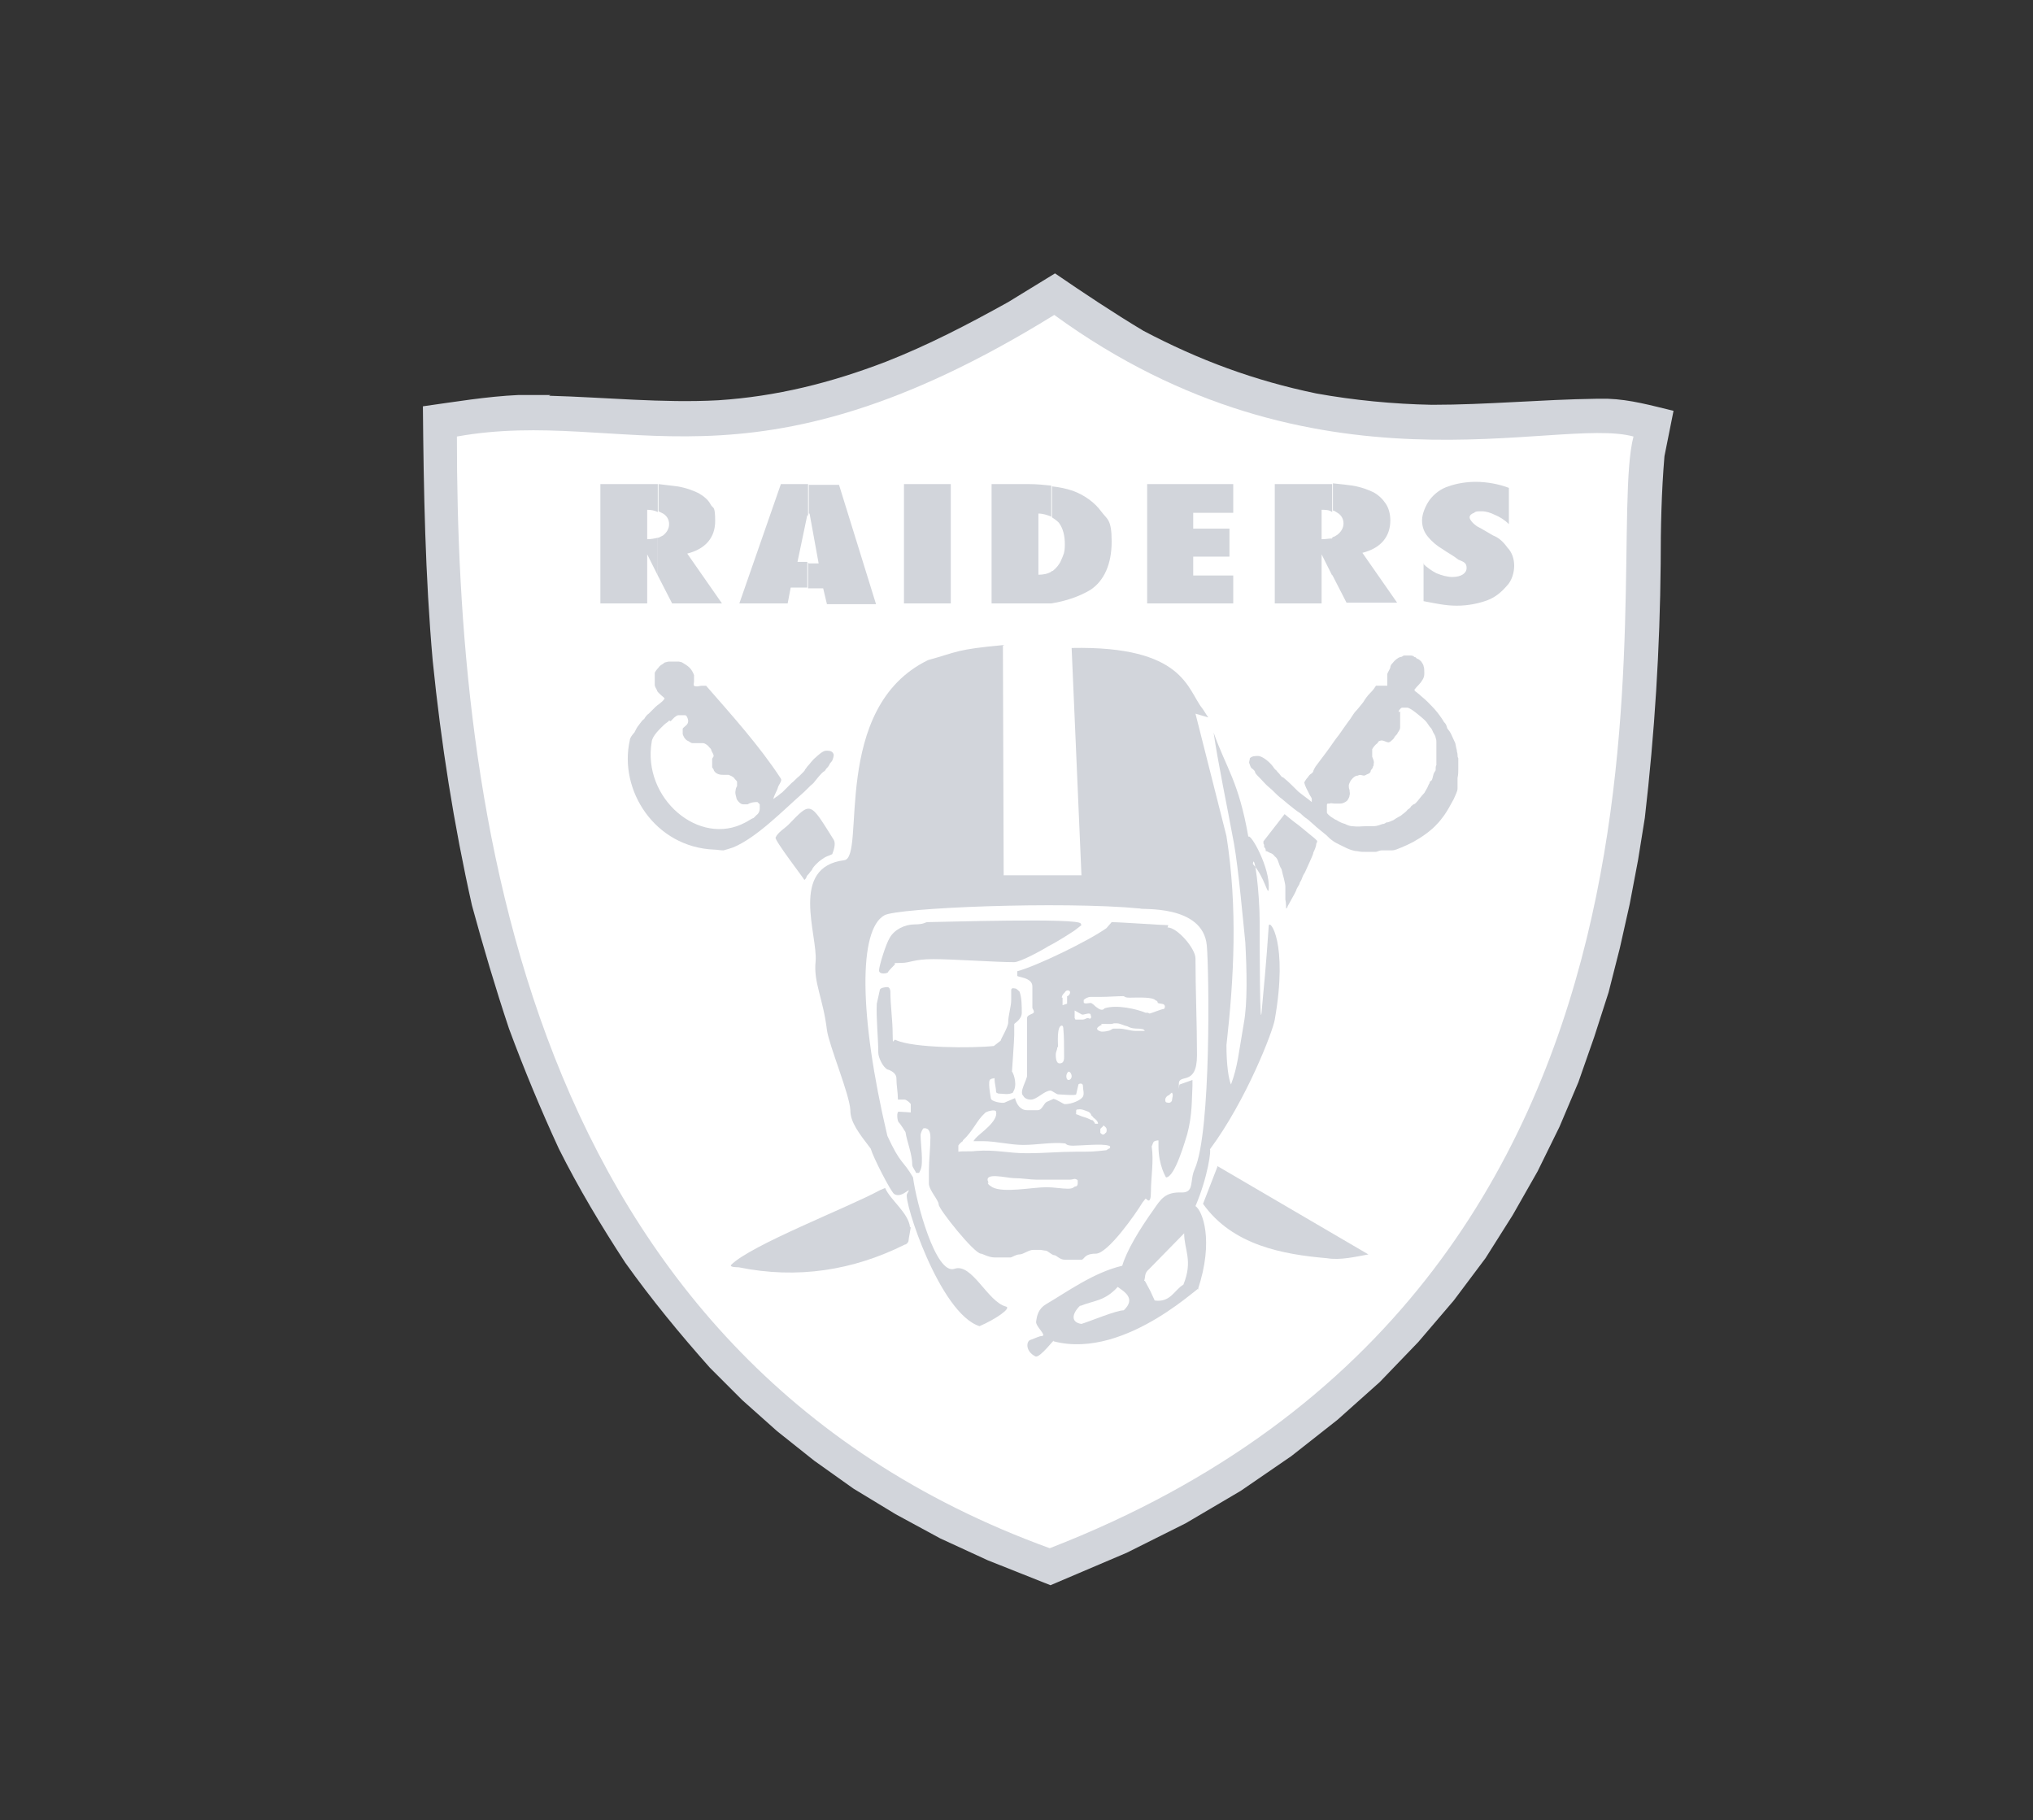
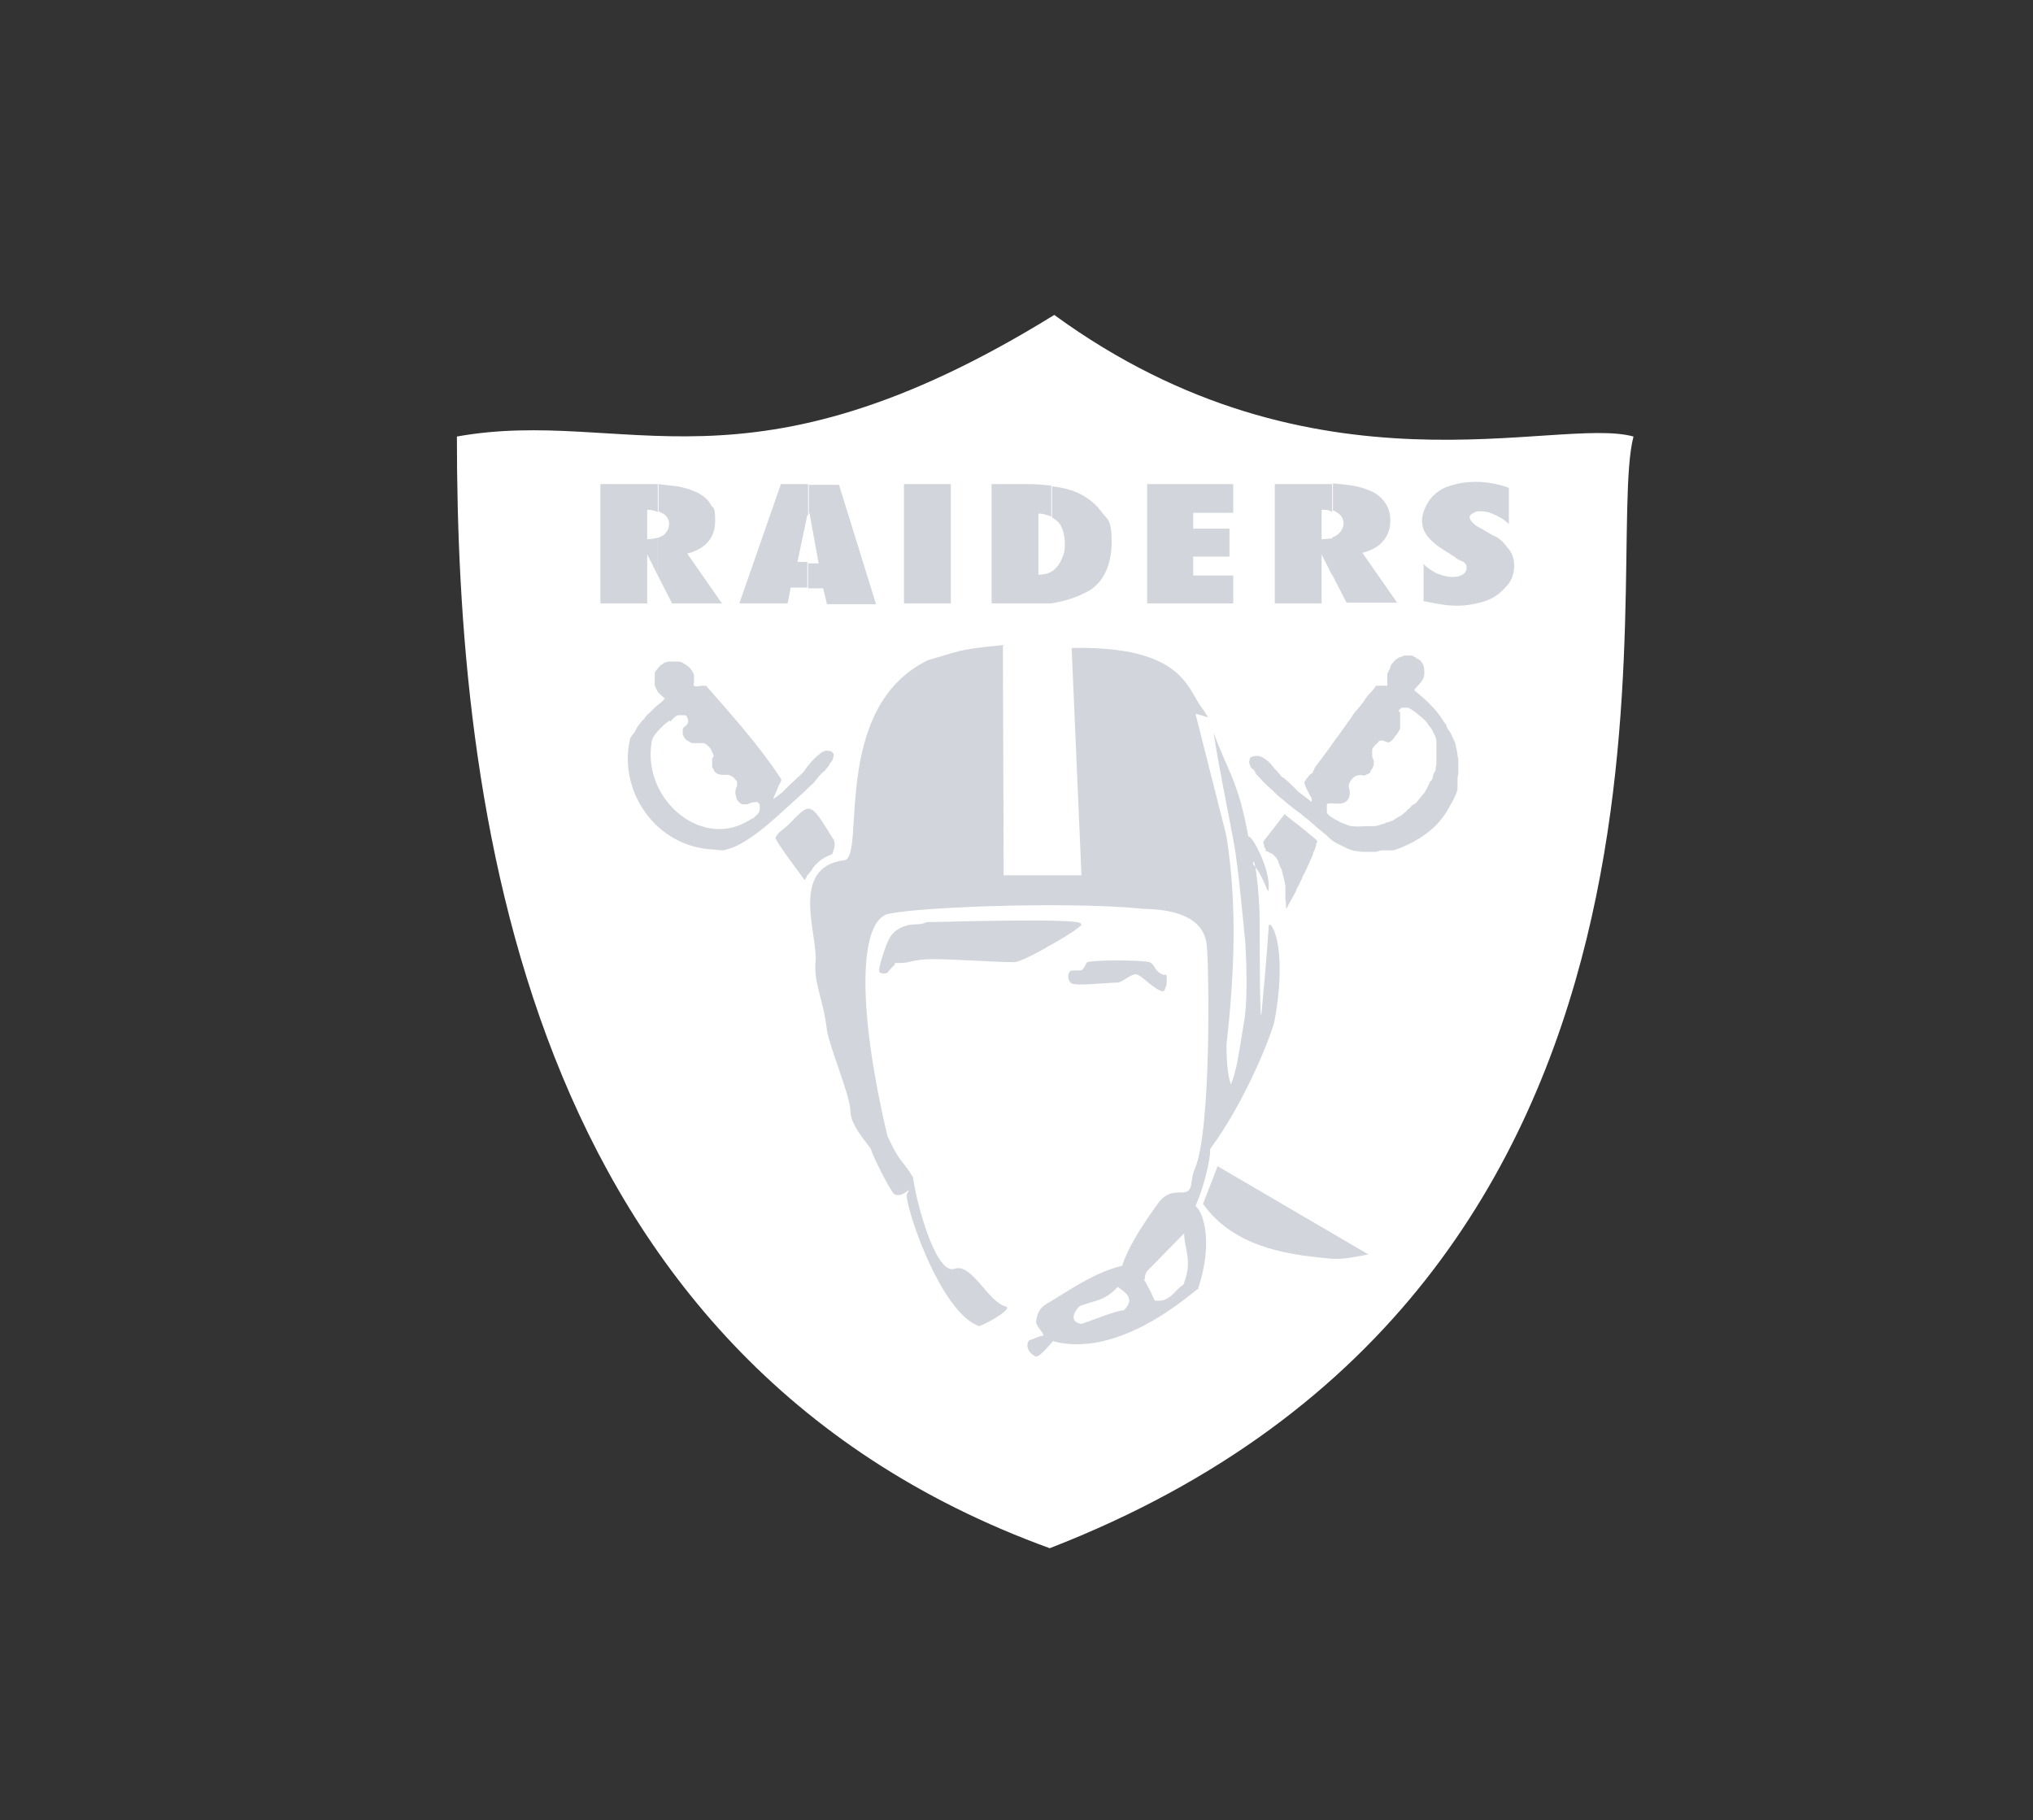
<svg xmlns="http://www.w3.org/2000/svg" id="Layer_1" version="1.1" viewBox="0 0 269.2 241">
  <rect x="0" y="0" width="269.2" height="241" fill="#333333" stroke="none" />
  <defs>
    <style>
      .st0 {
        fill: #fff;
      }

      .st0, .st1 {
        fill-rule: evenodd;
      }

      .st1 {
        fill: #d2d5db;
      }
    </style>
  </defs>
-   <path class="st1" d="M72.7,52.4c7.4.2,15,1,22.4.6,7.7-.5,14.9-2.3,22.2-5.1,5.6-2.2,10.8-4.9,16.2-7.9l6.2-3.8c3.8,2.6,7.7,5.2,11.7,7.6,7.4,3.9,14.7,6.6,22.9,8.3,5,.9,10.2,1.4,15.3,1.5,7.3,0,14.5-.7,21.8-.8h1.5c3,.1,5.8.9,8.7,1.6l-1.2,6c-.4,4.7-.5,9.5-.5,14.2-.1,11.3-.8,22.5-2.1,33.7l-.9,5.6-1.1,5.8-1.3,5.8-1.5,5.9-1.9,5.9-2.1,6-2.5,5.9-2.9,5.9-3.3,5.8-3.6,5.7-4.2,5.6-4.7,5.5-5.1,5.3-5.6,5-6.1,4.8-6.7,4.6-7.3,4.3-7.8,3.9-10.1,4.3-8.3-3.3-6.3-2.9-5.9-3.2-5.6-3.4-5.2-3.7-4.9-3.9-4.6-4.1-4.3-4.3c-4-4.5-7.7-9-11.2-13.9-3.2-4.9-6.2-9.9-8.8-15.1-2.4-5.2-4.6-10.5-6.6-15.9-1.8-5.4-3.4-10.8-4.9-16.3-2.4-10.7-4.1-21.5-5.2-32.4-1-11.3-1.2-22.5-1.3-33.7,4.3-.6,8.4-1.3,12.7-1.5h2.1s2.1,0,2.1,0h0Z" />
  <path class="st0" d="M60.5,57.8c22.4-4,38.2,9.2,79.1-16.1,34.6,25.2,66.5,13.3,76.7,16.1-4.3,16.3,13.5,112-77.3,147.2C68.8,179.5,60.5,106.1,60.5,57.8Z" />
  <path class="st1" d="M187.7,87.2c.3.2.3.2.5.4.1.2.3.4.3.6.1.2.1.6.1.9s0,.6-.3,1c-.2.4-.7.8-1,1.2,0,.1,0,.2.2.3.1.1.4.3.6.5.2.2.5.4.9.8.4.4.9.9,1.3,1.4.4.5.8,1.1.9,1.3.3.3.3.4.4.7,0,.2.3.4.5.8.2.4.4.9.6,1.3.1.4.1.6.2.9,0,.3.1.4.1.6,0,.3,0,.3.1.5v1.5c0,.3,0,.7-.1,1.1,0,.4,0,.9,0,1.4,0,.4-.3.9-.5,1.4-.5.9-.8,1.5-1.3,2.2-.3.4-.6.8-.9,1.1-.8.9-2.1,1.8-3.2,2.4-.6.3-1,.5-1.5.7-.5.2-.9.4-1.3.4-.4,0-.9,0-1.3,0-.4,0-.6.2-.9.2s-.7,0-1.2,0-.7,0-1.2-.1c-.5,0-1.2-.3-1.6-.5-1-.5-1.3-.6-1.8-1-.3-.2-.6-.6-.9-.8-.4-.3-.7-.6-1.1-.9-.3-.3-.7-.6-1-.9-.4-.3-.6-.4-1.1-.9-.5-.3-1.1-.8-1.6-1.2-.5-.4-.8-.7-1.1-.9-.6-.5-.9-.9-1.4-1.3-.5-.4-.9-.9-1.2-1.2-.3-.3-.6-.6-.7-.8,0-.2-.2-.4-.5-.6-.2-.3-.2-.5-.3-.7,0-.2.1-.4.1-.6.3-.3.7-.3,1.1-.3.4,0,1.2.5,1.8,1.2.2.2.3.5.6.7.2.3.4.4.5.6.2.2.2.3.3.3,0,0,.1,0,.3.2.4.3,1.2,1.1,1.8,1.7.6.5,1.2.9,1.8,1.4,0,0,0-.2,0-.4,0-.2-.3-.5-.4-.8-.2-.4-.5-.9-.6-1.4.1-.2.3-.5.5-.7.1-.2.3-.4.5-.5.1-.1.2-.2.2-.3,0,0,0-.1.3-.6.3-.4.9-1.2,1.5-2,.6-.8,1.1-1.6,1.6-2.2.5-.7.9-1.3,1.2-1.7.4-.5.6-.9.9-1.3.3-.3.7-.8,1.1-1.3.3-.5.6-.9.9-1.2.5-.5.6-.7.8-1h1.5v-.6c0-.4,0-.6,0-.9,0-.2.3-.6.4-.9,0-.3.2-.5.3-.6.3-.4.7-.7,1-.8.3,0,.4-.2.5-.2.3,0,.6,0,.9,0,.1,0,.3,0,.5.2.2,0,.3.2.4.3h0ZM90.3,87.7c.3.2.7.4,1,.7.3.3.5.7.6,1,0,.3,0,.6,0,.8s-.1.5,0,.6c.3.2.8,0,1,0s.5,0,.6,0c3.4,3.9,7.1,8,9.9,12.3.2.3-.3.8-.4,1.2-.1.4-.5,1-.6,1.5,0,0,.3-.2.4-.3.1,0,.5-.4.8-.6.3-.3.9-.9,1.2-1.2.4-.3.7-.7,1-.9.2-.2.5-.5.6-.6.2-.2.2-.3.2-.3,0,0,.1-.1.3-.4.3-.3.7-.9,1.1-1.2.3-.3.6-.5.7-.6.3-.2.5-.3.7-.3.3,0,.7,0,.9.3,0,0,.1.2.1.2,0,.3-.1.6-.2.8,0,.1-.3.3-.4.6-.1.2-.3.4-.4.5,0,0-.2.3-.2.3,0,0-.1,0-.4.3-.3.3-.7.8-1.1,1.3-.5.4-1,1-1.6,1.5-2.5,2.2-5.9,5.7-9,7-.3.1-.9.3-1.3.4-.4,0-.9-.1-1.2-.1-7.9-.3-12.7-7.9-11.2-14.5,0-.3.4-.8.6-1,.2-.4.4-.8.6-1,0,0,.2-.3.3-.4,0,0,.2-.3.4-.4.1-.2.4-.6.6-.7.3-.3.6-.6.9-.9.3-.3.9-.6,1.2-1.1,0-.1-.2-.2-.4-.4-.2-.2-.6-.5-.6-.7-.1-.2-.3-.5-.3-.7,0-.2,0-.4,0-.5,0-.2,0-.4,0-.5s0-.2,0-.3,0-.3,0-.3c0-.1.3-.5.5-.7.1-.2.4-.4.6-.5,0,0,.2-.2.3-.2s.3-.1.5-.1c.3,0,.6,0,.9,0,0,0,.2,0,.4,0h0Z" />
  <path class="st0" d="M185.4,94.2c0,.2,0,.4,0,.5,0,.2,0,.4,0,.7s0,.6,0,.9c0,.4-.3.6-.4.9-.2.2-.3.3-.4.5-.1.2-.3.3-.5.5,0,0,0,0-.2.1-.4,0-.8-.4-1.2-.2-.1,0-.2.1-.3.3-.3.2-.6.6-.7.8,0,.3,0,.6,0,1,.1.3.3.6.2.9,0,.2,0,.3-.1.4,0,.3-.3.4-.3.6,0,.1-.1.3-.4.4-.1,0-.3.2-.5.2-.2,0-.5-.2-.8,0-.3,0-.6.2-.9.6-.2.3-.3.6-.3.7s0,.4.1.6c0,.3.1.5,0,.7,0,.2-.1.4-.3.7-.2.2-.6.4-.9.4-.2,0-.5,0-.8,0s-.5-.1-.6,0c0,0-.1,0-.2,0-.1,0-.2,0-.2.2,0,0,0,.2,0,.4,0,.2,0,.5,0,.6,0,.1.3.4.6.6.2.1.4.3.7.4.3.2.7.4,1.1.5.4.2.7.3,1,.3.7.1,1.2,0,1.8,0s.6,0,1,0,.9-.2,1.2-.3c.3,0,.4-.2.5-.2.3,0,.6-.2.9-.3.3-.2.6-.4,1-.6.2-.2.6-.4.9-.8.2-.1.4-.3.5-.5.1,0,.2-.2.3-.2,0,0,.1,0,.3-.2.3-.3.7-.9,1.1-1.3.1-.2.3-.5.4-.7s.2-.5.3-.6c0-.2.1-.3.2-.3.2-.2.2-.5.3-.8,0-.2.2-.4.3-.6,0-.3,0-.6.1-.7,0-.2,0-.3,0-.4,0,0,0-.2,0-.4v-.8c0-.3,0-.6,0-.8,0-.3,0-.4,0-.6,0-.2,0-.4-.1-.6,0-.3-.3-.6-.4-.9-.1-.3-.3-.5-.4-.6-.3-.4-.3-.5-.6-.8-.3-.3-.8-.7-1.3-1.1-.4-.3-.7-.5-1-.6-.2,0-.5,0-.7,0-.2,0-.3.2-.4.3,0,0-.1.1-.1.3h0ZM88.6,95.4c-.1.2-.4.3-.7.6-.5.5-1.5,1.4-1.6,2.2-1.3,7.5,6.3,14,12.4,10.7.4-.2.8-.5,1.1-.6.2-.2.3-.3.4-.4.3-.2.4-.6.4-.8v-.6c0,0-.2-.2-.3-.3-.3,0-.8,0-1.3.3,0,0-.4,0-.6,0-.3,0-.6-.3-.8-.6,0,0-.1-.2-.1-.3,0-.1-.2-.5-.1-.9,0-.2.1-.5.2-.6v-.6c-.1-.2-.3-.3-.4-.5-.2-.2-.5-.3-.7-.4-.2,0-.4,0-.6,0-.3,0-.5,0-.8-.1-.3-.1-.6-.4-.6-.6,0,0-.2-.3-.2-.3,0-.2,0-.2,0-.3,0,0,0-.1,0-.3v-.5c0-.1.2-.3.2-.4,0-.2-.2-.5-.3-.7,0-.3-.3-.4-.4-.6-.2-.2-.5-.4-.7-.4h-1.4c-.2,0-.4-.2-.6-.3-.1,0-.3-.2-.3-.2-.2-.2-.3-.4-.4-.7,0-.2,0-.4,0-.7,0-.1.3-.3.5-.5.3-.3.3-.7,0-1.2,0,0-.1-.1-.2-.1-.1,0-.6,0-.9,0-.4.1-.7.5-1,.8h0Z" />
  <path class="st1" d="M110.4,111.2c.3.5,0,1.4-.2,1.9h0c-.4.2-.8.3-1.1.5-.3.2-.6.4-.9.7-.3.3-.6.6-.7.9-.2.2-.3.4-.4.5s-.3.3-.3.4c0,.1-.2.4-.3.4,0-.1-4-5.3-3.8-5.6.3-.7,1.2-1.2,1.7-1.7,3-3.1,2.8-3.1,6,2h0ZM174.3,111.2c.2.2.1.3,0,.5,0,.3-.2.8-.4,1.2,0,.2-.1.3-.2.6-.2.5-.6,1.3-.9,2-.2.3-.3.5-.4.8-.1.3-.2.4-.3.6,0,.2-.2.4-.4.8-.1.4-.5,1-.7,1.4-.2.4-.4.7-.5.9,0,.2-.2.3-.2.3,0-.1,0-.8-.1-1.2,0-.2,0-.4,0-.7v-1c0-.3-.1-.6-.2-1.1-.1-.3-.2-.8-.3-1.2-.2-.3-.3-.6-.4-.9-.1-.3-.2-.6-.5-.8-.2-.3-.4-.4-.7-.5-.2-.1-.3-.2-.5-.2,0-.2,0-.4-.2-.5,0-.2,0-.4-.1-.5v-.3l2.8-3.6c.6.5,1.2,1,1.9,1.5.6.5,1.2,1,1.7,1.4.4.3.7.6.8.8h0ZM143.2,122.5c0,0-.9.7-.9.7-.6.4-2.3,1.5-3.5,2.1-.6.4-3.7,2.1-4.5,2.1-2.5,0-8-.4-10.7-.4s-3,.5-4.3.5-.7.1-.8.2c0,0-.9.9-.9,1,0,.2-1.2.4-1.2-.2s.9-3.5,1.4-4.3c.6-1.1,2-1.8,3.3-1.8s1.4-.3,1.7-.3c1.4,0,20.3-.6,20.3.2h0Z" />
-   <path class="st1" d="M154.6,122.8c1.3,0,3.7,2.8,3.7,4.1,0,4.2.2,8.6.2,12.8s-2.4,2.4-2.4,3.8,0,.2.1.1l1.7-.6c0,.2,0,.4,0,.8-.1,1.7,0,3.8-.7,6.4-.2.6-1.6,5.7-2.8,5.7,0,0-1-1.6-1-4.1v-.8s-.6,0-.7.3l-.2.5c.3,1.9-.1,4.1-.1,6s-.6.9-.7.9l-.4.5c-.9,1.5-4.6,6.8-6.2,6.8s-1.5.8-1.9.8c-.7,0-1.5,0-2.2,0s-1.1-.6-1.4-.6-.9-.6-1.1-.6-.6-.1-.7-.1c-.3,0-.7,0-1,0-.6,0-1.3.6-1.8.6s-1,.4-1.2.4h-2.1c-.8,0-1.6-.5-1.8-.5-.9,0-5.6-5.9-5.6-6.5s-1.3-1.9-1.3-2.8,0-1.2,0-1.6c0-1.5.2-3.1.2-4.5s-.8-1.2-.9-1.2-.4.6-.4.9c0,1.2.4,3.7,0,4.6,0,0-.2.4-.2.4,0,0-.4,0-.4,0,0-.1-.5-.8-.5-1,0-1.5-.7-3.1-.9-4.4,0,0-.6-1-.9-1.3-.2-.2-.3-1.4,0-1.4s1.6.1,1.6.1c0,0,0-1.1,0-1.1-.1-.2-.6-.6-.8-.6h-.9c0-.9-.2-1.9-.2-2.8s-1.2-1.2-1.2-1.2c-.6-.3-1.2-1.6-1.2-2.2,0-1.8-.3-4.7-.2-6.5,0,0,.4-1.8.4-1.8,0-.3.7-.4,1-.4s.4.4.4.6c0,1.8.3,3.8.3,5.6s.1.6.4.8c2.3,1.1,10.2,1.1,13,.8l.9-.7c0-.2,1-1.8,1-2.4,0-1,.4-2.1.4-3s0-.9,0-1.3.5-.2.6-.2c.1,0,.5.4.5.4.3.8.3,1.9.3,2.8s-1,1.4-1,1.5c0,.4,0,1,0,1.5s-.3,4.8-.3,4.8c.1,0,.7,1.4.3,2.4l-.2.4c-.7.3-1.2.1-1.9.1,0,0-.3-.1-.3-.2,0-.5-.2-1.2-.2-1.6s0-.2-.2-.2-.3.1-.3.1c-.5,0,0,2.4,0,2.5,0,.5,1.6.7,1.8.6l1.4-.6c.2.8.7,1.6,1.6,1.6s.9,0,1.4,0c.6,0,.8-.9,1.2-1.1l.9-.4c.5.1,1.3.7,1.5.7.9,0,2.1-.5,2.4-1,.2-.4,0-.9,0-1.4s-.6-.3-.6-.2c0,0-.3,1.3-.3,1.3,0,.2-2.2,0-2.4,0s-.8-.5-1-.5c-.8,0-1.8,1.2-2.6,1.2s-1-.5-1-.5c-.6-.5.5-2.1.5-2.7,0-1.1,0-2.4,0-3.4v-4.2c0-.5.9-.5.9-.8s-.2-.4-.2-.6v-2.8c0-1.2-2-1.2-2-1.4v-.6c2.6-.7,9.4-4,11.8-5.7l.7-.8c1.2,0,6.7.4,7.5.4h0Z" />
  <path class="st1" d="M144,127.4c-.2,0-.4,1-.9,1.1h-1.1c-.8,0-.7,1.8.2,1.8,1.1.2,4.7-.2,5.8-.2.6,0,1.8-1.2,2.5-1.1.6.2,1.7,1.3,2.2,1.6.3.2,1.3,1,1.5.5.3-.6.3-.9.3-1.6s-.3-.4-.3-.4c-.2,0-.8-.3-.9-.5-.4-.3-.6-1.1-1.1-1.2-1-.3-7.4-.3-8.2,0h0Z" />
-   <path class="st0" d="M140.7,132.1c0,.2,0,.3,0,.5,0,.1,0,.3,0,.5l.6-.2v-1h0c.2,0,.4-.3.4-.5,0-.3-.5-.4-.7,0-.2.2-.4.4-.4.7ZM144.4,132c-.3,0-.7.2-.9.4v.3c0,.3.7.1.9.1.2,0,.6.4.7.5.3.2.5.4.8.4s.3-.2.4-.2c1.6-.5,4.2.1,5.4.6,0,0,.3,0,.3,0,0,0,.2.1.2.1.2,0,1.6-.6,1.9-.6.2-.1.2-.5,0-.6-.1-.1-.6-.1-.8-.2,0,0,0-.3-.2-.3l-.3-.2c-.7-.3-2.4-.2-3.2-.2s-.6-.2-.9-.2c-.7,0-2,.1-3,.1-.5,0-1,0-1.3,0h0ZM142.4,135h.1c0,0,.3,0,.3,0,.1,0,.4,0,.6,0s.5-.2.6-.2c.2,0,.4.2.4,0,.2,0,0-.4,0-.5-.2-.3-1,.2-1.2,0l-.9-.5c0,.1,0,.8,0,1h0ZM145.9,135.7c-.1,0-.8.4-.6.6.1.2.5.3.6.3s.5,0,.8-.1c.3,0,.6-.3.7-.3.2,0,.5,0,.8,0,.7,0,1.5.3,2.1.3s.9,0,1.3,0l-.2-.2c0,0-.4-.1-.7-.1s-.9,0-1.4-.3c-.5-.1-1-.4-1.4-.4-.1,0-.3,0-.4,0-.5.2-1.2,0-1.7.1h0ZM140,138.7c0,.3-.2.6-.2.9,0,.3,0,1.2.5,1.2.7,0,.6-.7.6-1.3,0-1,0-2.3-.1-3.3,0,0,0-.4-.2-.4-.7,0-.5,2.5-.5,2.8ZM154.3,145.7c0,.2.1.3.3.3.3.1.6-.1.6-.4,0-.2.2-.6,0-.9,0-.1-.3.2-.4.3-.3.1-.4.3-.5.5v.2s0,0,0,0ZM142.4,147.5c.4.1.7.3,1.1.4.4.1.8.3,1,.4.2,0,.3.1.3.2.1,0,.2.3.2.3,0,0,.3,0,.4,0,0-.3-.3-.6-.6-.8,0,0-.2-.3-.3-.3,0-.2-.2-.4-.4-.5-.3-.1-.9-.4-1.3-.3-.2,0-.3,0-.3.2v.4h0ZM127.5,151.1c-.1,0-.6.5-.6.6v.8c.6-.1,1.7,0,2.3-.1,2.7-.2,4.2.3,6.7.3s4.3-.2,6.5-.2,2.3,0,4.1-.2c0,0,.3-.2.3-.2,0,0,.2,0,.2-.2s-.2-.2-.2-.2c-.8-.3-3.7,0-4.7,0s-.9-.3-1.1-.3c-1.6-.2-3.7.2-5.5.2s-3.6-.5-5.4-.5-.9,0-1.2,0c0,0,.2-.3.3-.4.5-.6,3-2.2,2.7-3.5-.1-.4-1.4,0-1.5.2-1.1,1-1.5,2.3-2.9,3.6ZM145.7,149.5c0,.2,0,.3,0,.5.2.2.4.4.7,0,.1,0,.2-.3.1-.6-.1-.2-.3-.3-.4-.4,0,.2-.3.3-.4.5h0ZM130.8,156.6c0,.3.5.5.6.6,1.5.8,5.3,0,7.2,0,.9,0,2,.2,2.8.2s.8-.3,1-.3c.4,0,.3-.6.3-.8,0-.1-.3-.2-.4-.2s-.4.1-.6.1c-1.4,0-3.2,0-4.5,0-.7,0-1.9-.2-2.9-.2s-4.2-.9-3.4.6h0Z" />
-   <path class="st1" d="M120.6,162.5c0,.1-.3,1.6-.3,1.8s-.3.5-.5.5c-6.8,3.4-14.2,4.6-22,3-.2,0-1.2,0-1-.3,2.5-2.6,15.7-7.7,19.7-9.9l.7-.3c.7,1.6,3.1,3.3,3.3,5.2h0Z" />
  <path class="st1" d="M133,85.4c-6.5.6-6.1.9-10.1,2-13,6.3-8.2,26.1-11.1,26.5-7.3.9-3.5,9.9-3.8,13.4-.3,2.8,1,4.9,1.5,9.1.3,2.1,3,8.5,3.1,10.6,0,1.6,1.1,3,2.7,5.1.3,1.1,2.6,5.6,3.1,6,1.1.7,2.5-1.4,1.7,0-.5.8,4.3,15.8,9.6,17.5,2.1-.9,4.3-2.4,3.5-2.6-2.4-.6-4.5-5.8-6.8-5-2.5.9-5.1-8.9-5.5-12.1-1.4-2.4-1.6-1.6-3.4-5.5-3.8-16.1-3.8-27.3-.4-29.2,1.7-1,23.4-1.9,33.9-.9,0,.2,8.3-.6,8.8,4.9.3,3.3.6,24.6-1.6,29.6-.7,1.5,0,3.1-1.7,3.1-2.2-.1-2.8.9-3.7,2.2-2,2.8-3.6,5.5-4.2,7.5-3.8.9-7.2,3.4-10.1,5.1-1,.6-1.2,1.5-1.3,2.3-.1.6,1.4,1.8.8,1.9-.4,0-.9.3-1.5.5-.6.1-.8,1.5.6,2.2.6.3,2.7-2.6,2.4-2,9.8,2.6,20.4-8.5,19.1-6.8,2.2-6.6.6-10.5-.3-11.1,1.7-4,2.1-7.6,1.9-7.5,4.9-6.6,8.4-15.8,8.6-17.2,1.8-10.2-.7-13.4-.8-12.4-.3,4.6-.7,8.8-.9,10.9-.3,4.5-.3-9.3-.3-11.4,0-3.9-.7-9.4-.9-7.7,1.6,1.8,2,4.4,2.1,3.3.2-2.8-2.4-7.4-2.7-6.9-1.3-7.4-2.9-9-4.6-13.8.6,4.1,1.7,9.3,2.7,14.7.6,3.4,1.2,10.2,1.5,13.1.2,3.8.3,8-.2,10.7-.7,4-.8,5.7-1.7,8.1-.3-.7-.6-2.5-.6-5.2,1-8.9,1.5-18.2,0-27.7l-4.1-16.2,1.7.5c-.3-.4-.5-.8-.8-1.2-2-2.5-2.4-8.3-17.3-8l1.3,30.1h-10.3c0,0-.1-30.4-.1-30.4Z" />
  <path class="st0" d="M151.5,169.6c.2-.5,0-1,.6-1.5l4.7-4.8c0,2.2,1.2,3.6-.1,6.8-1.2.7-1.7,2.4-3.8,2.1l-.6-1.3-.7-1.3h0ZM143.1,172.9c1.7-.7,3.2-.6,4.9-2.5.8.6,2.5,1.5.8,3.1-1,0-4.3,1.4-5.6,1.8-1.4-.2-1.3-1.3-.2-2.4h0Z" />
  <path class="st1" d="M161.2,154.4l20,11.7c-1.7.3-3.7.8-5.5.5-5.8-.5-12.5-1.7-16.4-7.2l1.9-4.9h0ZM176.4,71.2v4.9l1.9,3.7h6.7l-4.6-6.6c2.4-.6,3.7-2.1,3.7-4.3,0-.8-.2-1.6-.6-2.2-.4-.6-.9-1.1-1.6-1.5-.6-.3-1.6-.7-2.8-.9-.7-.1-1.6-.2-2.6-.3v3.6c.2,0,.4.2.6.3.5.3.8.8.8,1.4s-.3,1.1-.8,1.5c-.2.1-.4.3-.6.3ZM188.4,74.6c.5.5,1.2,1,1.8,1.3.7.3,1.5.5,2.1.5,1.2,0,1.9-.5,1.9-1.2s-.4-.8-1.1-1.1c-.6-.5-1.4-.9-2.1-1.4-.7-.4-1.4-1-1.9-1.6-.5-.6-.8-1.3-.8-2.2s.5-2,1-2.7c.6-.8,1.5-1.5,2.5-1.8,1.1-.4,2.4-.6,3.6-.6,1.5,0,3.1.3,4.4.8v4.8c-.6-.6-1.3-1-1.8-1.2-.6-.3-1.2-.5-1.8-.5s-.8,0-1,.2c-.3.1-.6.3-.6.6,0,.3.4.8,1,1.2.6.3,1.4.8,2.1,1.2.8.3,1.4.9,1.9,1.6.6.6.9,1.5.9,2.4s-.3,2-1,2.7c-.7.8-1.5,1.5-2.6,1.9-1.1.4-2.5.7-4,.7s-2.8-.3-4.4-.6v-5h0ZM176.4,67.7v-3.6c-.6,0-1.1,0-1.7,0h-5.9v15.8h6.2v-6.5l1.4,2.8v-4.9c-.4,0-.9.1-1.4.1v-3.9c.5,0,1,0,1.4.3h0ZM139.2,75.7v4.2c1.9-.3,3.7-.9,5.2-1.8,1.8-1.2,2.8-3.4,2.8-6.4s-.6-2.9-1.4-4c-.8-1.1-2.1-2.1-3.7-2.7-.9-.3-1.8-.5-2.8-.6v4.1c.3.2.6.4.9.7.6.8.8,1.8.8,2.9s-.2,1.4-.5,2.1c-.2.5-.6,1-1.1,1.4h-.1ZM151.9,79.9v-15.8h11.4v3.8h-5.3v2.1h4.8v3.7h-4.8v2.5h5.3v3.7h-11.4ZM139.2,68.4v-4.1c-1-.1-1.9-.2-2.9-.2h-5v15.8h5.9c.7,0,1.3,0,2,0v-4.2c-.5.3-1.1.4-1.7.4v-8.1c.6,0,1.2.2,1.7.4ZM107,74.5v3.4h2l.5,2.1h6.5l-4.9-15.8h-4v4.2-.4h.1l1.2,6.6h-1.3ZM125.9,79.9h-6.2v-15.8h6.2v15.8ZM107,68.3v-4.2h-3.6l-5.5,15.8h6.4l.4-2.1h2.2v-3.4h-1.3l1.3-6.2ZM87.1,71.2v5l1.9,3.7h6.6l-4.6-6.6c2.4-.6,3.7-2.1,3.7-4.3s-.3-1.6-.6-2.2c-.3-.6-.9-1.1-1.6-1.5-.6-.3-1.6-.7-2.8-.9-.8-.1-1.7-.2-2.5-.3v3.6c.2.1.4.2.6.3.5.3.8.8.8,1.4s-.3,1.1-.8,1.5c-.2.1-.4.2-.6.3h0Z" />
  <path class="st1" d="M87.1,67.7v-3.6c-.6,0-1.2,0-1.7,0h-5.9v15.8h6.2v-6.5l1.4,2.8v-5c-.4.1-.9.2-1.4.2v-3.9c.5,0,1,.1,1.4.3h0Z" />
-   <path class="st0" d="M141.5,141.9c.2,0,.4.3.4.6s-.2.5-.4.5-.3-.2-.3-.5.2-.6.3-.6Z" />
</svg>